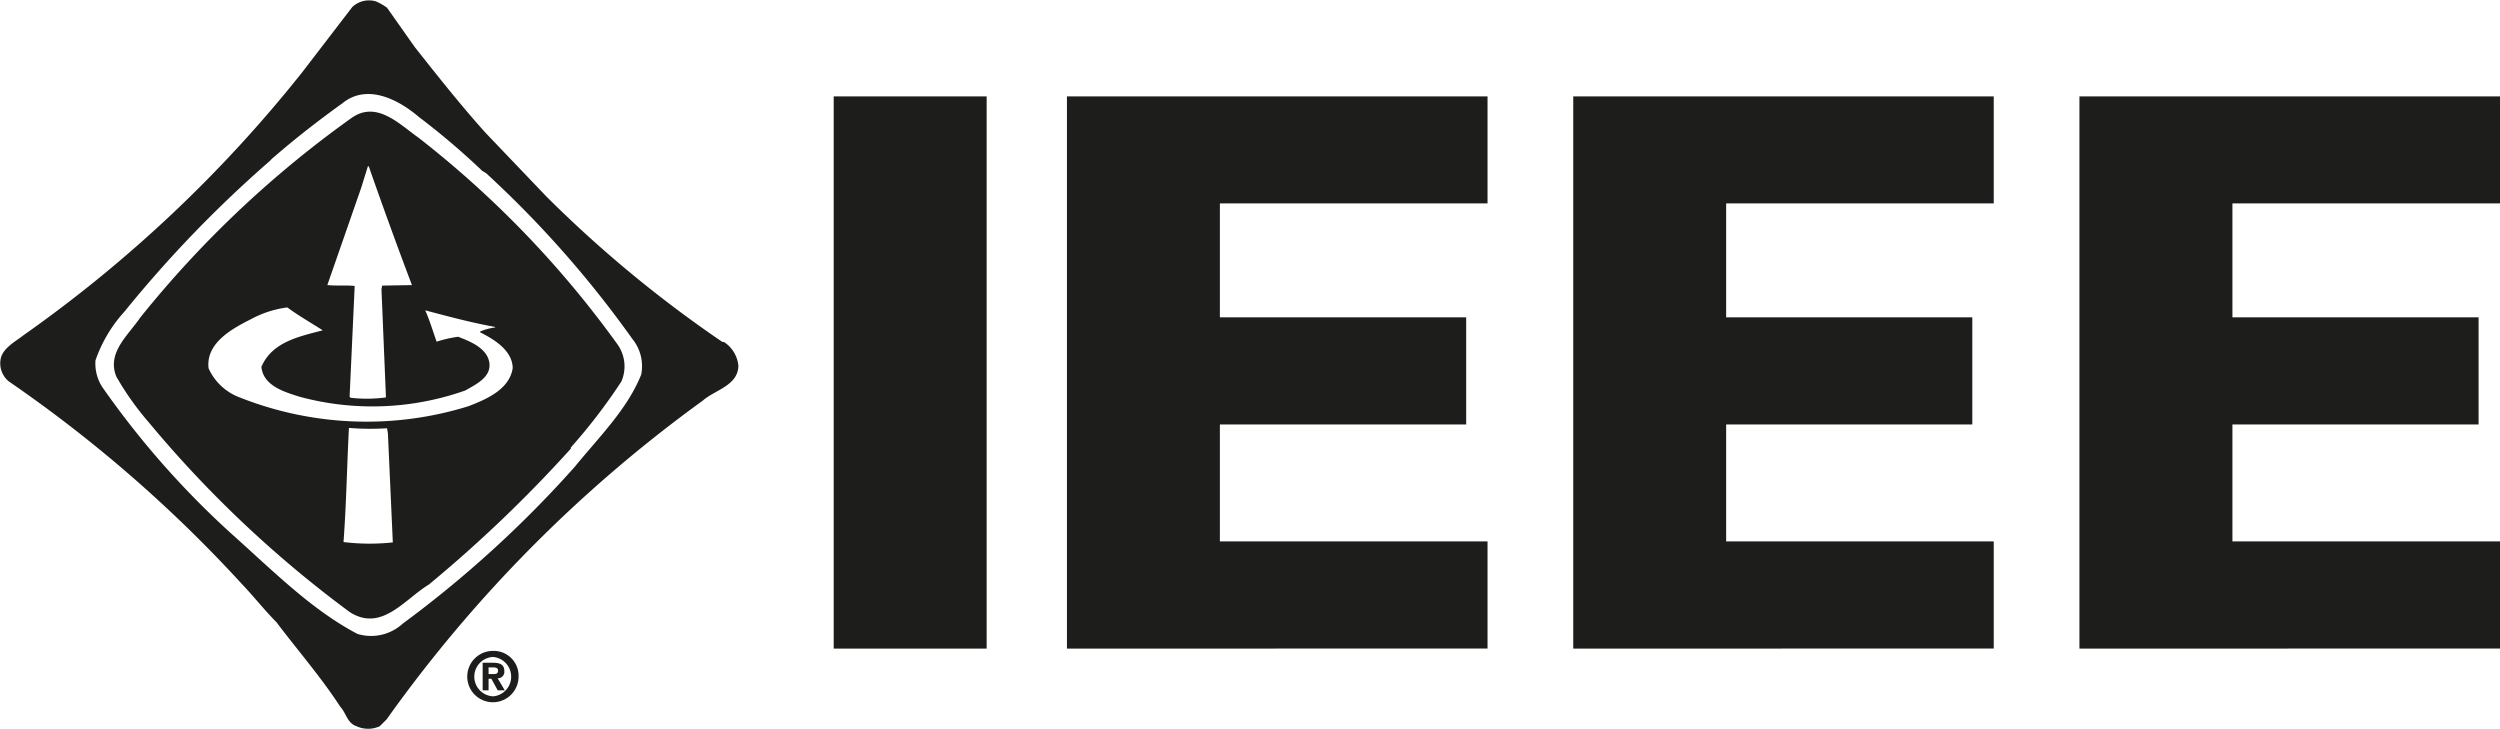
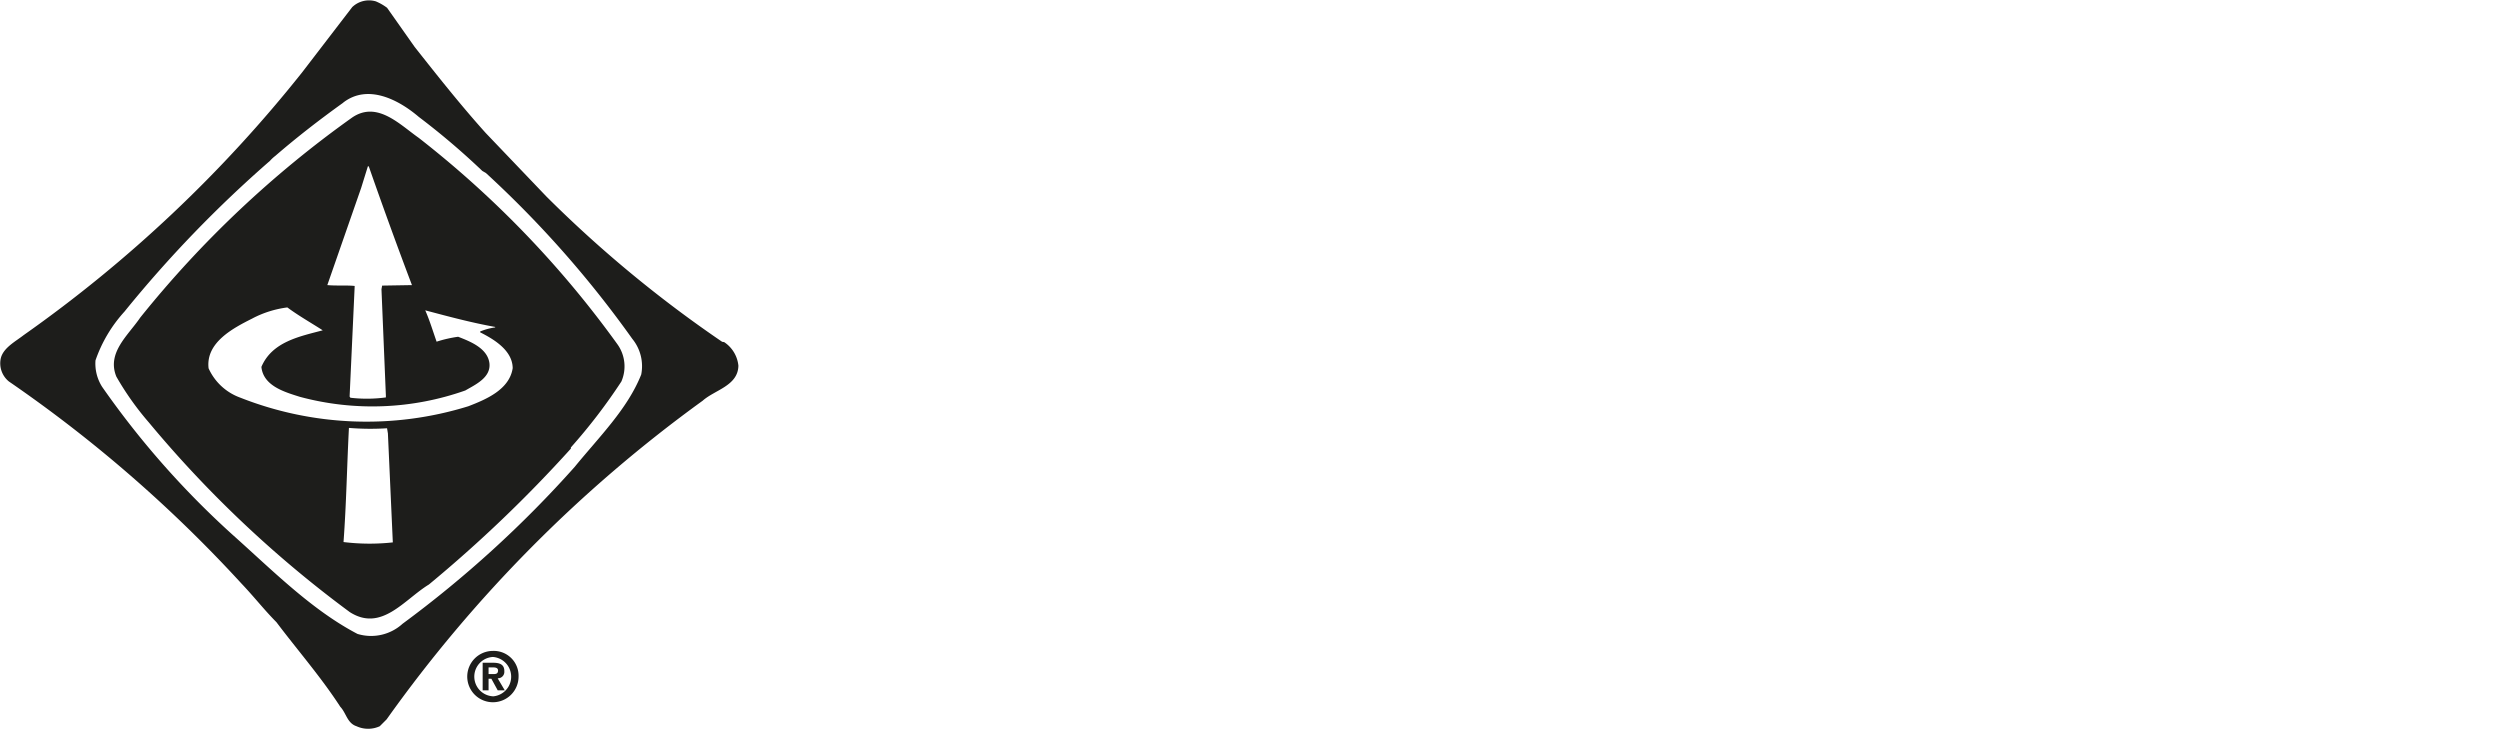
<svg xmlns="http://www.w3.org/2000/svg" id="Group_21132" data-name="Group 21132" width="145.149" height="42.314" viewBox="0 0 145.149 42.314">
-   <path id="Path_56701" data-name="Path 56701" d="M95.941,46.261V14.2h8.88V46.261Z" transform="translate(-47.536 -8.604)" fill="#1d1d1b" />
-   <path id="Path_56702" data-name="Path 56702" d="M122.612,46.261V14.2h24.42v6.215h-15.54v6.615h14.3v6.217h-14.3v6.792h15.54v6.219Z" transform="translate(-60.666 -8.604)" fill="#1d1d1b" />
-   <path id="Path_56703" data-name="Path 56703" d="M180.514,46.261V14.2h24.414v6.215H189.392v6.615h14.291v6.217H189.392v6.792h15.536v6.219Z" transform="translate(-89.172 -8.604)" fill="#1d1d1b" />
-   <path id="Path_56704" data-name="Path 56704" d="M238.4,46.261V14.2h24.421v6.215H247.283v6.615h14.292v6.217H247.283v6.792h15.535v6.219Z" transform="translate(-117.669 -8.604)" fill="#1d1d1b" />
-   <rect id="Rectangle_10301" data-name="Rectangle 10301" width="145.149" height="42.314" transform="translate(0 0)" fill="none" />
  <path id="Path_56705" data-name="Path 56705" d="M20.521,9.134c1.415-1.1,3.2-.187,4.388.827A42.521,42.521,0,0,1,28.6,13.1l.207.119a61.222,61.222,0,0,1,8.5,9.629,2.506,2.506,0,0,1,.518,2.073c-.8,2.008-2.436,3.61-3.864,5.363a65.193,65.193,0,0,1-9.993,9.107,2.712,2.712,0,0,1-2.617.589c-2.685-1.405-4.948-3.707-7.3-5.8a50.5,50.5,0,0,1-7.526-8.546A2.519,2.519,0,0,1,6.14,24.1a8.131,8.131,0,0,1,1.682-2.832,70.13,70.13,0,0,1,8.448-8.755,2.212,2.212,0,0,1,.308-.286c1.3-1.121,2.585-2.113,3.943-3.088ZM24.671,5.9l-1.6-2.271a3.014,3.014,0,0,0-.658-.376,1.406,1.406,0,0,0-1.368.336l-2.9,3.778A78.059,78.059,0,0,1,1.97,22.632C1.5,23,.789,23.365.642,23.977a1.357,1.357,0,0,0,.47,1.346A78.976,78.976,0,0,1,14.62,37.06c.727.764,1.316,1.524,2.027,2.24,1.2,1.594,2.6,3.2,3.706,4.91.345.361.4.954.944,1.13a1.615,1.615,0,0,0,1.347,0l.4-.4a80.238,80.238,0,0,1,18.349-18.5c.707-.631,2.055-.866,2.074-2.036a1.864,1.864,0,0,0-.828-1.367l-.116-.018a71.248,71.248,0,0,1-10.2-8.432L28.8,10.9C27.376,9.321,25.99,7.569,24.671,5.9ZM21.041,10c1.447-.986,2.746.392,3.868,1.18a58.544,58.544,0,0,1,11.546,12,2.206,2.206,0,0,1,.218,2.145,32.461,32.461,0,0,1-2.933,3.828v.069A78.243,78.243,0,0,1,25.5,37.11c-1.436.874-2.754,2.782-4.6,1.6A66.567,66.567,0,0,1,9.237,27.7,16.676,16.676,0,0,1,7.35,25.038c-.562-1.385.677-2.38,1.387-3.423A61.434,61.434,0,0,1,21.041,10Zm.914,2.831-.392,1.26L19.6,19.727c.493.05,1.1,0,1.587.05v.046L20.894,26.2l.049.068A8.254,8.254,0,0,0,23,26.249v-.1l-.256-6.183.039-.209,1.731-.029c-.864-2.281-1.7-4.585-2.507-6.895Zm-6.7,8.831c-1.1.553-2.727,1.389-2.548,2.9a3.215,3.215,0,0,0,1.839,1.7,19.963,19.963,0,0,0,13.241.5c1.02-.393,2.389-.964,2.576-2.214-.011-1.033-1.1-1.682-1.889-2.078v-.049a3.475,3.475,0,0,1,.872-.236v-.028c-1.384-.248-2.72-.609-4.06-.964.258.588.444,1.208.659,1.82a7.285,7.285,0,0,1,1.25-.286c.707.275,1.719.669,1.819,1.553.079.826-.825,1.229-1.4,1.565a16.193,16.193,0,0,1-9.6.372c-.873-.275-2.133-.629-2.241-1.74.62-1.463,2.223-1.768,3.561-2.124-.688-.443-1.388-.836-2.055-1.329a6,6,0,0,0-2.027.638Zm5.6,6.356c-.118,2.264-.147,4.358-.314,6.628a12.378,12.378,0,0,0,2.862.02l-.285-6.326-.05-.3a15.276,15.276,0,0,1-2.213-.021Z" transform="translate(-0.596 -3.175)" fill="#1d1d1b" />
  <g id="Group_21131" data-name="Group 21131" transform="translate(27.118 37.792)">
    <path id="Path_56706" data-name="Path 56706" d="M55.506,77.614A1.49,1.49,0,1,0,57,79.1,1.44,1.44,0,0,0,55.506,77.614Zm0,2.635v0a1.144,1.144,0,0,1,0-2.284,1.147,1.147,0,0,1,0,2.288Zm.667-1.465c0-.368-.243-.483-.658-.483h-.6v1.6h.343V79.23h.163l.369.674H56.2l-.414-.7A.375.375,0,0,0,56.172,78.784Zm-.609.174h-.306V78.57H55.5c.13,0,.308.013.308.179S55.717,78.958,55.564,78.958Z" transform="translate(-54.01 -77.614)" fill="#1d1d1b" fill-rule="evenodd" />
  </g>
</svg>